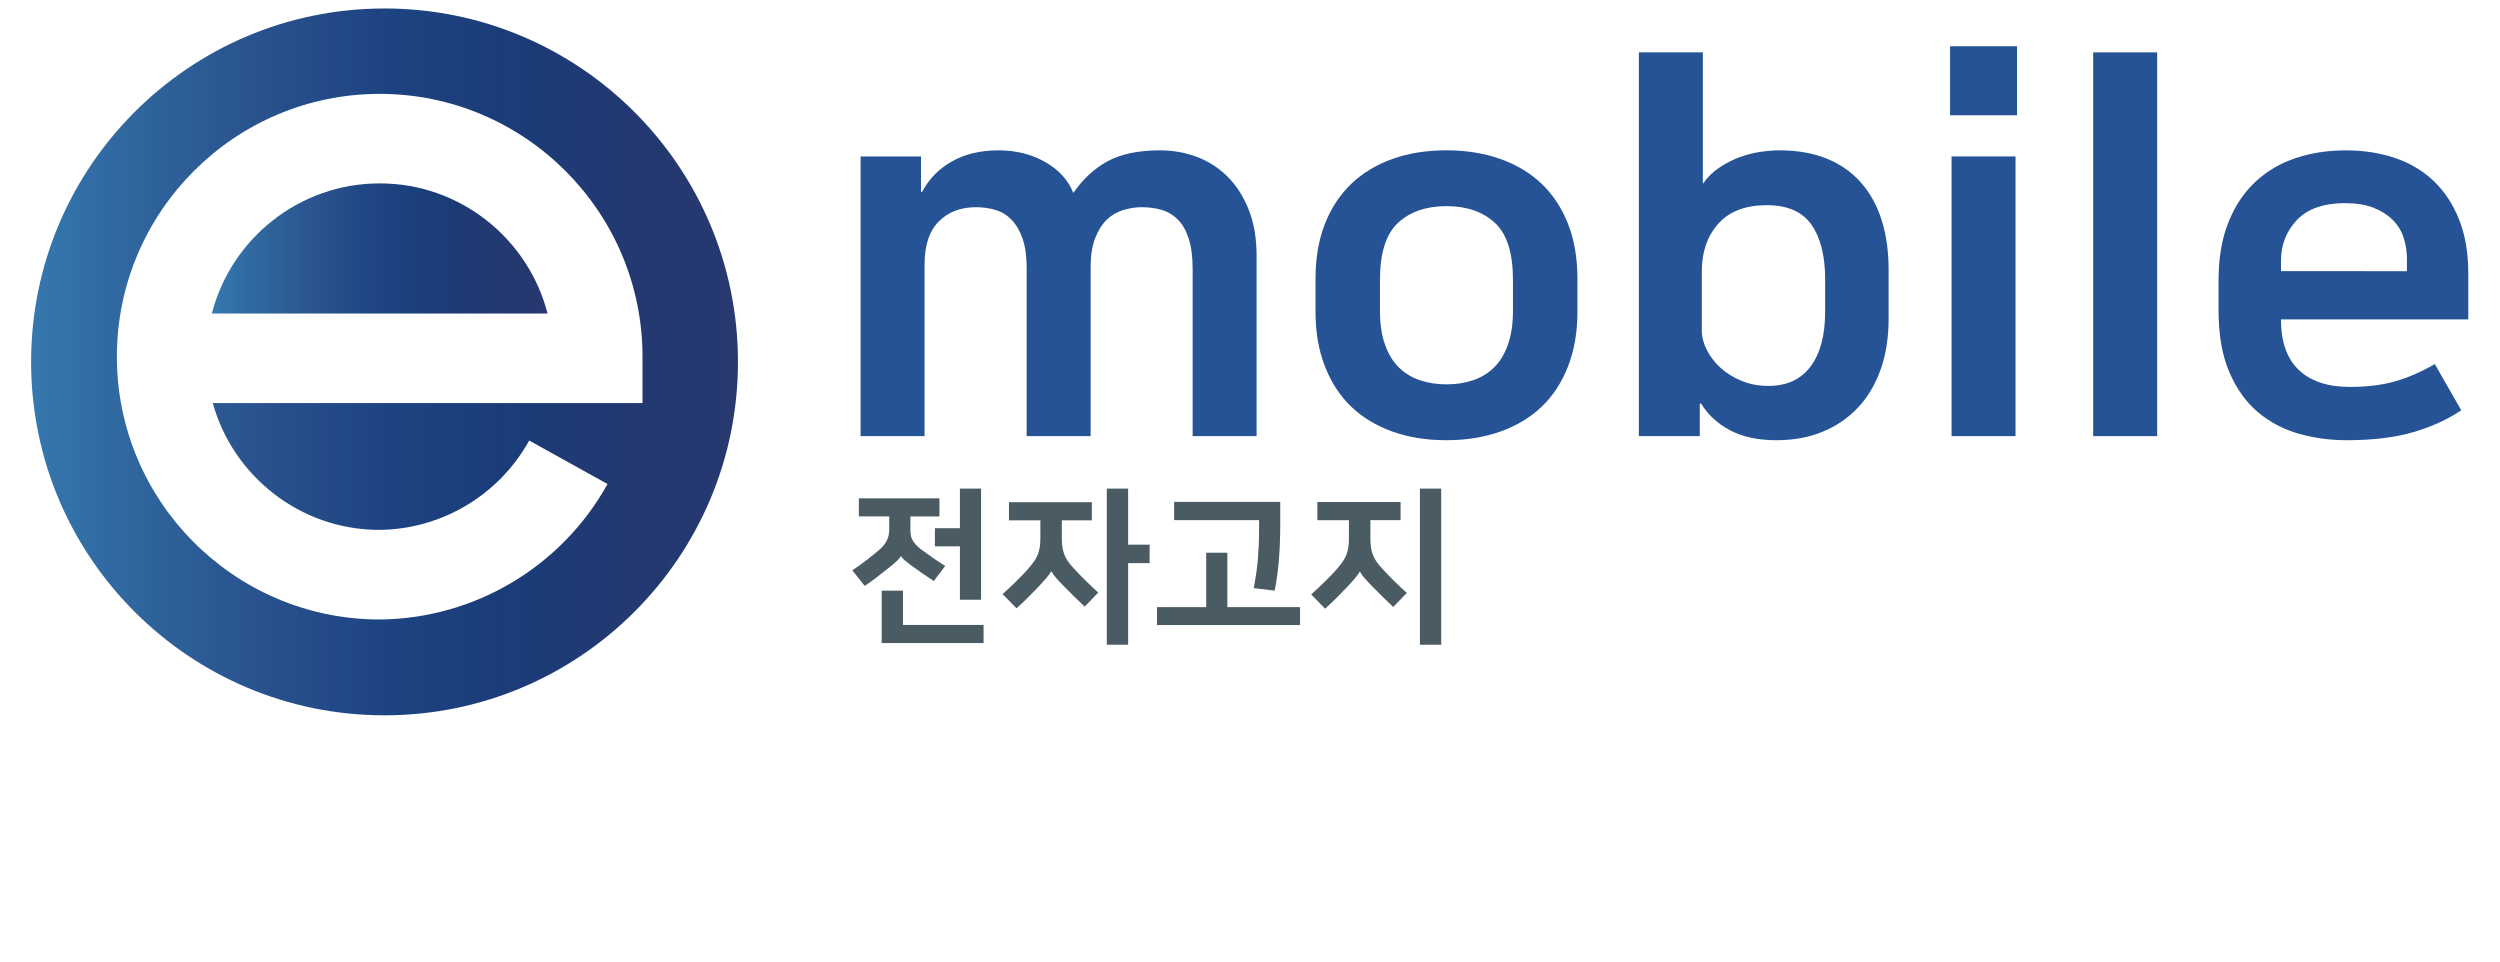
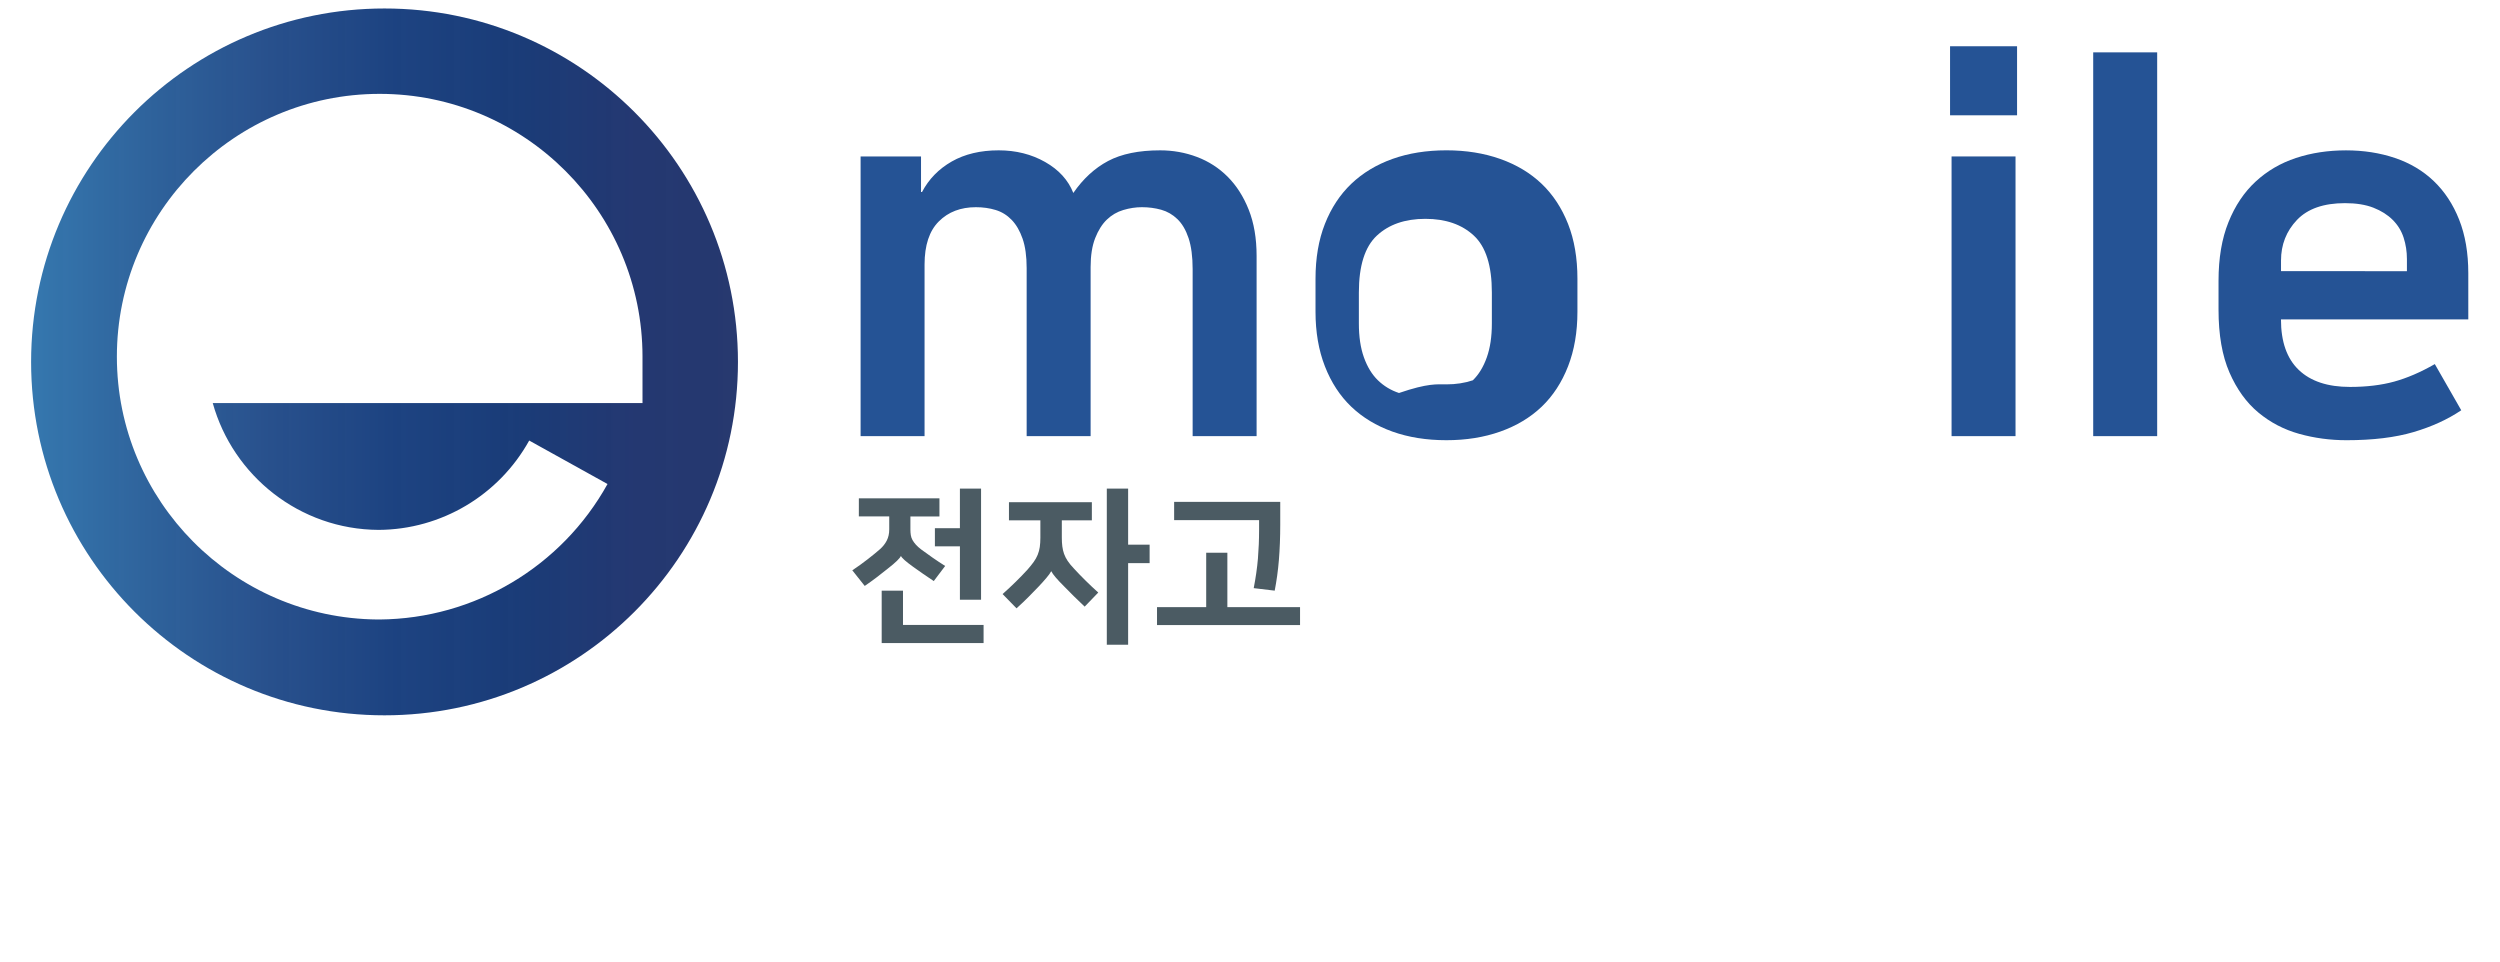
<svg xmlns="http://www.w3.org/2000/svg" version="1.1" id="레이어_1" x="0px" y="0px" width="368.5px" height="141.73px" viewBox="0 0 368.5 141.73" enable-background="new 0 0 368.5 141.73" xml:space="preserve">
  <g opacity="0.72">
    <path fill="#051C27" d="M126.596,73.457h11.878v2.671h-4.28v1.934c0,0.291,0.019,0.57,0.062,0.827   c0.04,0.255,0.124,0.494,0.246,0.713c0.127,0.225,0.292,0.453,0.497,0.681c0.207,0.232,0.475,0.471,0.802,0.72   c0.53,0.395,1.09,0.798,1.685,1.21c0.592,0.411,1.205,0.815,1.832,1.212l-1.682,2.223c-0.529-0.346-1.051-0.704-1.571-1.063   c-0.521-0.36-1.008-0.709-1.472-1.04c-0.528-0.38-0.944-0.706-1.251-0.976c-0.306-0.273-0.481-0.474-0.532-0.606h-0.028   c-0.05,0.143-0.24,0.381-0.57,0.704c-0.331,0.32-0.783,0.708-1.36,1.154c-0.528,0.426-1.069,0.852-1.622,1.272   c-0.552,0.42-1.144,0.847-1.768,1.274l-1.832-2.303c0.793-0.526,1.537-1.06,2.239-1.61c0.704-0.542,1.316-1.042,1.843-1.506   c0.431-0.379,0.763-0.806,1.002-1.276c0.239-0.468,0.359-1.011,0.359-1.623v-1.931h-4.479L126.596,73.457L126.596,73.457z    M133.101,92.113h11.879v2.675h-15.02v-7.724h3.141V92.113z M141.493,80.532h-3.689v-2.676h3.687v-5.838h3.117v16.383h-3.117   L141.493,80.532L141.493,80.532z" />
    <path fill="#051C27" d="M148.716,74.022h12.224v2.677h-4.428v2.545c0,0.478,0.024,0.911,0.074,1.299   c0.049,0.386,0.135,0.754,0.258,1.102c0.126,0.349,0.302,0.694,0.532,1.041c0.232,0.346,0.536,0.716,0.916,1.114   c0.529,0.579,1.102,1.17,1.721,1.781c0.618,0.612,1.242,1.198,1.87,1.76l-2.004,2.077c-0.53-0.494-1.056-1.001-1.583-1.524   c-0.53-0.516-1.024-1.017-1.485-1.498c-0.48-0.474-0.884-0.911-1.214-1.294c-0.331-0.389-0.536-0.683-0.619-0.878h-0.047   c-0.113,0.232-0.354,0.561-0.717,0.99s-0.75,0.856-1.163,1.289c-0.462,0.479-0.942,0.967-1.434,1.471   c-0.496,0.506-1.089,1.065-1.782,1.695l-2.054-2.104c1.352-1.204,2.572-2.4,3.662-3.591c0.362-0.41,0.667-0.794,0.917-1.136   c0.248-0.347,0.446-0.703,0.594-1.062c0.148-0.367,0.252-0.746,0.31-1.149c0.056-0.408,0.086-0.863,0.086-1.378v-2.553h-4.631   v-2.674H148.716z M166.286,80.285h3.167v2.723h-3.167v12.023h-3.143V72.02h3.143V80.285z" />
    <path fill="#051C27" d="M177.793,89.489v-8.017h3.12v8.017h10.714v2.646h-21.084v-2.646H177.793z M184.797,86.692   c0.293-1.501,0.5-2.942,0.62-4.328c0.114-1.389,0.172-2.804,0.172-4.256V76.67h-12.522v-2.697h15.641v3.317   c0,1.928-0.072,3.683-0.2,5.259c-0.129,1.575-0.339,3.081-0.618,4.513L184.797,86.692z" />
-     <path fill="#051C27" d="M194.175,73.997h12.273v2.673h-4.452v2.625c0,0.479,0.025,0.915,0.073,1.301   c0.043,0.385,0.133,0.751,0.263,1.101c0.122,0.347,0.299,0.691,0.528,1.039c0.233,0.35,0.539,0.72,0.918,1.115   c0.528,0.578,1.102,1.174,1.716,1.786c0.622,0.611,1.241,1.195,1.874,1.756l-2.005,2.081c-0.528-0.498-1.056-1.004-1.584-1.527   c-0.531-0.519-1.022-1.018-1.485-1.496c-0.478-0.474-0.879-0.913-1.211-1.299c-0.328-0.387-0.533-0.676-0.618-0.877h-0.053   c-0.111,0.232-0.354,0.562-0.713,0.989c-0.366,0.429-0.753,0.856-1.161,1.286c-0.464,0.48-0.945,0.97-1.437,1.474   c-0.496,0.504-1.091,1.069-1.782,1.694l-2.052-2.102c1.352-1.206,2.572-2.398,3.658-3.59c0.368-0.413,0.667-0.792,0.919-1.141   c0.247-0.345,0.445-0.701,0.594-1.058c0.149-0.369,0.251-0.748,0.307-1.15c0.055-0.404,0.086-0.866,0.086-1.378v-2.625h-4.651   v-2.68h-0.005V73.997z M212.438,95.031h-3.143V72.02h3.143V95.031z" />
  </g>
  <g>
    <path fill="#255395" d="M171.007,22.16c1.894,0,3.704,0.324,5.424,0.973c1.723,0.649,3.23,1.623,4.527,2.917   c1.297,1.301,2.333,2.919,3.105,4.863c0.772,1.947,1.16,4.217,1.16,6.809v26.565h-9.428V39.67c0-1.843-0.201-3.367-0.599-4.566   c-0.4-1.197-0.947-2.131-1.646-2.805c-0.698-0.674-1.496-1.134-2.394-1.385c-0.898-0.248-1.845-0.374-2.843-0.374   c-0.896,0-1.807,0.138-2.731,0.413c-0.923,0.273-1.734,0.748-2.431,1.419c-0.701,0.673-1.273,1.585-1.722,2.73   c-0.45,1.147-0.672,2.57-0.672,4.266v24.918h-9.428V39.519c0-1.747-0.201-3.191-0.6-4.338c-0.399-1.146-0.934-2.069-1.608-2.77   c-0.673-0.697-1.46-1.183-2.358-1.457c-0.897-0.275-1.872-0.413-2.919-0.413c-2.244,0-4.067,0.698-5.461,2.096   c-1.402,1.396-2.103,3.516-2.103,6.36V64.29h-9.428V23.06h8.907v5.237h0.15c0.997-1.896,2.456-3.392,4.377-4.491   c1.92-1.095,4.229-1.646,6.921-1.646c2.545,0,4.827,0.575,6.848,1.719c2.021,1.147,3.404,2.669,4.152,4.565   c1.445-2.094,3.153-3.665,5.126-4.712C165.306,22.685,167.862,22.16,171.007,22.16z" />
-     <path fill="#255395" d="M213.207,64.886c-2.944,0-5.6-0.423-7.966-1.271c-2.37-0.851-4.389-2.068-6.061-3.664   c-1.671-1.599-2.965-3.584-3.889-5.955c-0.925-2.368-1.384-5.049-1.384-8.043v-4.864c0-3.043,0.459-5.736,1.384-8.083   c0.924-2.344,2.218-4.314,3.889-5.913c1.673-1.595,3.692-2.816,6.061-3.664c2.37-0.848,5.026-1.272,7.966-1.272   c2.892,0,5.539,0.425,7.931,1.272c2.396,0.849,4.43,2.07,6.103,3.664c1.67,1.599,2.964,3.569,3.89,5.913   c0.922,2.343,1.382,5.039,1.382,8.083v4.864c0,2.993-0.46,5.673-1.382,8.043c-0.926,2.371-2.22,4.356-3.89,5.955   c-1.675,1.596-3.707,2.813-6.103,3.664C218.746,64.463,216.099,64.886,213.207,64.886z M213.207,56.656   c1.396,0,2.696-0.2,3.889-0.6c1.201-0.398,2.234-1.023,3.11-1.872c0.874-0.845,1.557-1.97,2.056-3.37   c0.499-1.396,0.748-3.067,0.748-5.013v-4.566c0-3.94-0.884-6.734-2.655-8.38c-1.772-1.646-4.153-2.47-7.147-2.47   c-2.993,0-5.375,0.823-7.146,2.47c-1.769,1.646-2.655,4.441-2.655,8.38v4.566c0,1.946,0.246,3.618,0.747,5.013   c0.501,1.396,1.188,2.524,2.062,3.37c0.874,0.848,1.902,1.471,3.105,1.872C210.515,56.456,211.811,56.656,213.207,56.656z" />
-     <path fill="#255395" d="M250.548,59.503v4.787h-8.979V7.718h9.43V27.1c0.645-0.947,1.458-1.747,2.43-2.395   c0.972-0.646,1.972-1.159,2.994-1.535c1.024-0.374,2.044-0.637,3.066-0.786c1.021-0.15,1.962-0.224,2.806-0.224   c2.642,0,4.973,0.41,6.994,1.236c2.022,0.822,3.705,2.008,5.049,3.554c1.349,1.547,2.359,3.393,3.031,5.539   c0.676,2.143,1.013,4.564,1.013,7.257v7.258c0,2.795-0.399,5.303-1.199,7.52c-0.795,2.218-1.921,4.091-3.373,5.614   c-1.446,1.522-3.178,2.692-5.2,3.518c-2.018,0.824-4.276,1.231-6.771,1.231c-2.744,0-5.038-0.496-6.885-1.494   c-1.849-0.996-3.241-2.295-4.192-3.888h-0.212V59.503z M269.032,41.243c0-3.493-0.674-6.2-2.021-8.12   c-1.348-1.919-3.541-2.88-6.585-2.88c-3.145,0-5.526,0.911-7.146,2.73c-1.624,1.822-2.432,4.152-2.432,6.996v8.755   c0,0.95,0.25,1.909,0.748,2.881c0.499,0.975,1.173,1.849,2.021,2.618c0.849,0.774,1.872,1.411,3.066,1.907   c1.196,0.501,2.518,0.753,3.966,0.753c2.74,0,4.823-0.963,6.248-2.883c1.419-1.917,2.129-4.6,2.129-8.042v-4.712h0.006V41.243z" />
+     <path fill="#255395" d="M213.207,64.886c-2.944,0-5.6-0.423-7.966-1.271c-2.37-0.851-4.389-2.068-6.061-3.664   c-1.671-1.599-2.965-3.584-3.889-5.955c-0.925-2.368-1.384-5.049-1.384-8.043v-4.864c0-3.043,0.459-5.736,1.384-8.083   c0.924-2.344,2.218-4.314,3.889-5.913c1.673-1.595,3.692-2.816,6.061-3.664c2.37-0.848,5.026-1.272,7.966-1.272   c2.892,0,5.539,0.425,7.931,1.272c2.396,0.849,4.43,2.07,6.103,3.664c1.67,1.599,2.964,3.569,3.89,5.913   c0.922,2.343,1.382,5.039,1.382,8.083v4.864c0,2.993-0.46,5.673-1.382,8.043c-0.926,2.371-2.22,4.356-3.89,5.955   c-1.675,1.596-3.707,2.813-6.103,3.664C218.746,64.463,216.099,64.886,213.207,64.886z M213.207,56.656   c1.396,0,2.696-0.2,3.889-0.6c0.874-0.845,1.557-1.97,2.056-3.37   c0.499-1.396,0.748-3.067,0.748-5.013v-4.566c0-3.94-0.884-6.734-2.655-8.38c-1.772-1.646-4.153-2.47-7.147-2.47   c-2.993,0-5.375,0.823-7.146,2.47c-1.769,1.646-2.655,4.441-2.655,8.38v4.566c0,1.946,0.246,3.618,0.747,5.013   c0.501,1.396,1.188,2.524,2.062,3.37c0.874,0.848,1.902,1.471,3.105,1.872C210.515,56.456,211.811,56.656,213.207,56.656z" />
    <path fill="#255395" d="M287.438,6.818h9.877v10.177h-9.877V6.818z M287.661,23.06h9.427v41.227h-9.427V23.06z" />
    <path fill="#255395" d="M308.539,7.718h9.429v56.569h-9.429V7.718z" />
    <path fill="#255395" d="M362.788,60.474c-1.996,1.346-4.341,2.42-7.036,3.215c-2.697,0.796-5.985,1.198-9.875,1.198   c-2.393,0-4.714-0.31-6.963-0.934c-2.248-0.628-4.254-1.671-6.028-3.144c-1.772-1.469-3.19-3.443-4.266-5.91   c-1.073-2.469-1.609-5.548-1.609-9.24v-4.265c0-3.341,0.485-6.223,1.463-8.642c0.969-2.419,2.305-4.417,4.002-5.985   c1.697-1.571,3.681-2.731,5.95-3.481c2.273-0.75,4.722-1.124,7.372-1.124c2.593,0,5.001,0.374,7.219,1.124   c2.217,0.749,4.13,1.884,5.72,3.406c1.591,1.521,2.844,3.417,3.74,5.685c0.898,2.271,1.349,4.902,1.349,7.895v6.81h-27.612   c0,3.296,0.877,5.776,2.622,7.444c1.746,1.673,4.266,2.507,7.554,2.507c2.448,0,4.618-0.263,6.516-0.786   c1.891-0.521,3.892-1.379,5.984-2.581L362.788,60.474z M354.78,39.969v-1.796c0-1.094-0.162-2.143-0.485-3.14   c-0.324-0.999-0.859-1.872-1.611-2.622c-0.748-0.748-1.696-1.345-2.842-1.795c-1.149-0.449-2.543-0.672-4.193-0.672   c-3.139,0-5.499,0.822-7.07,2.468c-1.569,1.648-2.358,3.644-2.358,5.987v1.571H354.78z" />
  </g>
  <g>
    <linearGradient id="SVGID_1_" gradientUnits="userSpaceOnUse" x1="578.426" y1="-410.59" x2="682.615" y2="-410.59" gradientTransform="matrix(1 0 0 -1 -573.84 -357.246)">
      <stop offset="0.006" style="stop-color:#3577AE" />
      <stop offset="0.147" style="stop-color:#2E649D;stop-opacity:0.993" />
      <stop offset="0.332" style="stop-color:#254E8B;stop-opacity:0.984" />
      <stop offset="0.513" style="stop-color:#173E7E;stop-opacity:0.975" />
      <stop offset="0.688" style="stop-color:#123573;stop-opacity:0.966" />
      <stop offset="0.854" style="stop-color:#1A2F6B;stop-opacity:0.957" />
      <stop offset="1" style="stop-color:#1B2E67;stop-opacity:0.95" />
    </linearGradient>
    <path fill="url(#SVGID_1_)" d="M56.673,1.25c-28.758,0-52.088,23.323-52.088,52.099c0,28.764,23.329,52.089,52.088,52.089   c28.778,0,52.102-23.321,52.102-52.089C108.774,24.573,85.451,1.25,56.673,1.25z M94.708,59.416H31.359   c2.991,10.723,12.807,18.63,24.453,18.69c9.227-0.048,17.712-5.091,22.193-13.17l11.544,6.408   c-6.777,12.218-19.627,19.857-33.583,19.969h-0.307c-21.22-0.176-38.431-17.475-38.431-38.739c0-21.36,17.38-38.738,38.74-38.738   c21.36,0,38.738,17.376,38.738,38.738V59.416L94.708,59.416z" />
    <linearGradient id="SVGID_2_" gradientUnits="userSpaceOnUse" x1="605.063" y1="-393.87" x2="654.55" y2="-393.87" gradientTransform="matrix(1 0 0 -1 -573.84 -357.246)">
      <stop offset="0.006" style="stop-color:#3577AE" />
      <stop offset="0.147" style="stop-color:#2E649D;stop-opacity:0.993" />
      <stop offset="0.332" style="stop-color:#254E8B;stop-opacity:0.984" />
      <stop offset="0.513" style="stop-color:#173E7E;stop-opacity:0.975" />
      <stop offset="0.688" style="stop-color:#123573;stop-opacity:0.966" />
      <stop offset="0.854" style="stop-color:#1A2F6B;stop-opacity:0.957" />
      <stop offset="1" style="stop-color:#1B2E67;stop-opacity:0.95" />
    </linearGradient>
-     <path fill="url(#SVGID_2_)" d="M55.971,27.031c-11.889,0-21.914,8.173-24.748,19.187h49.486   C77.875,35.203,67.86,27.031,55.971,27.031z" />
  </g>
</svg>